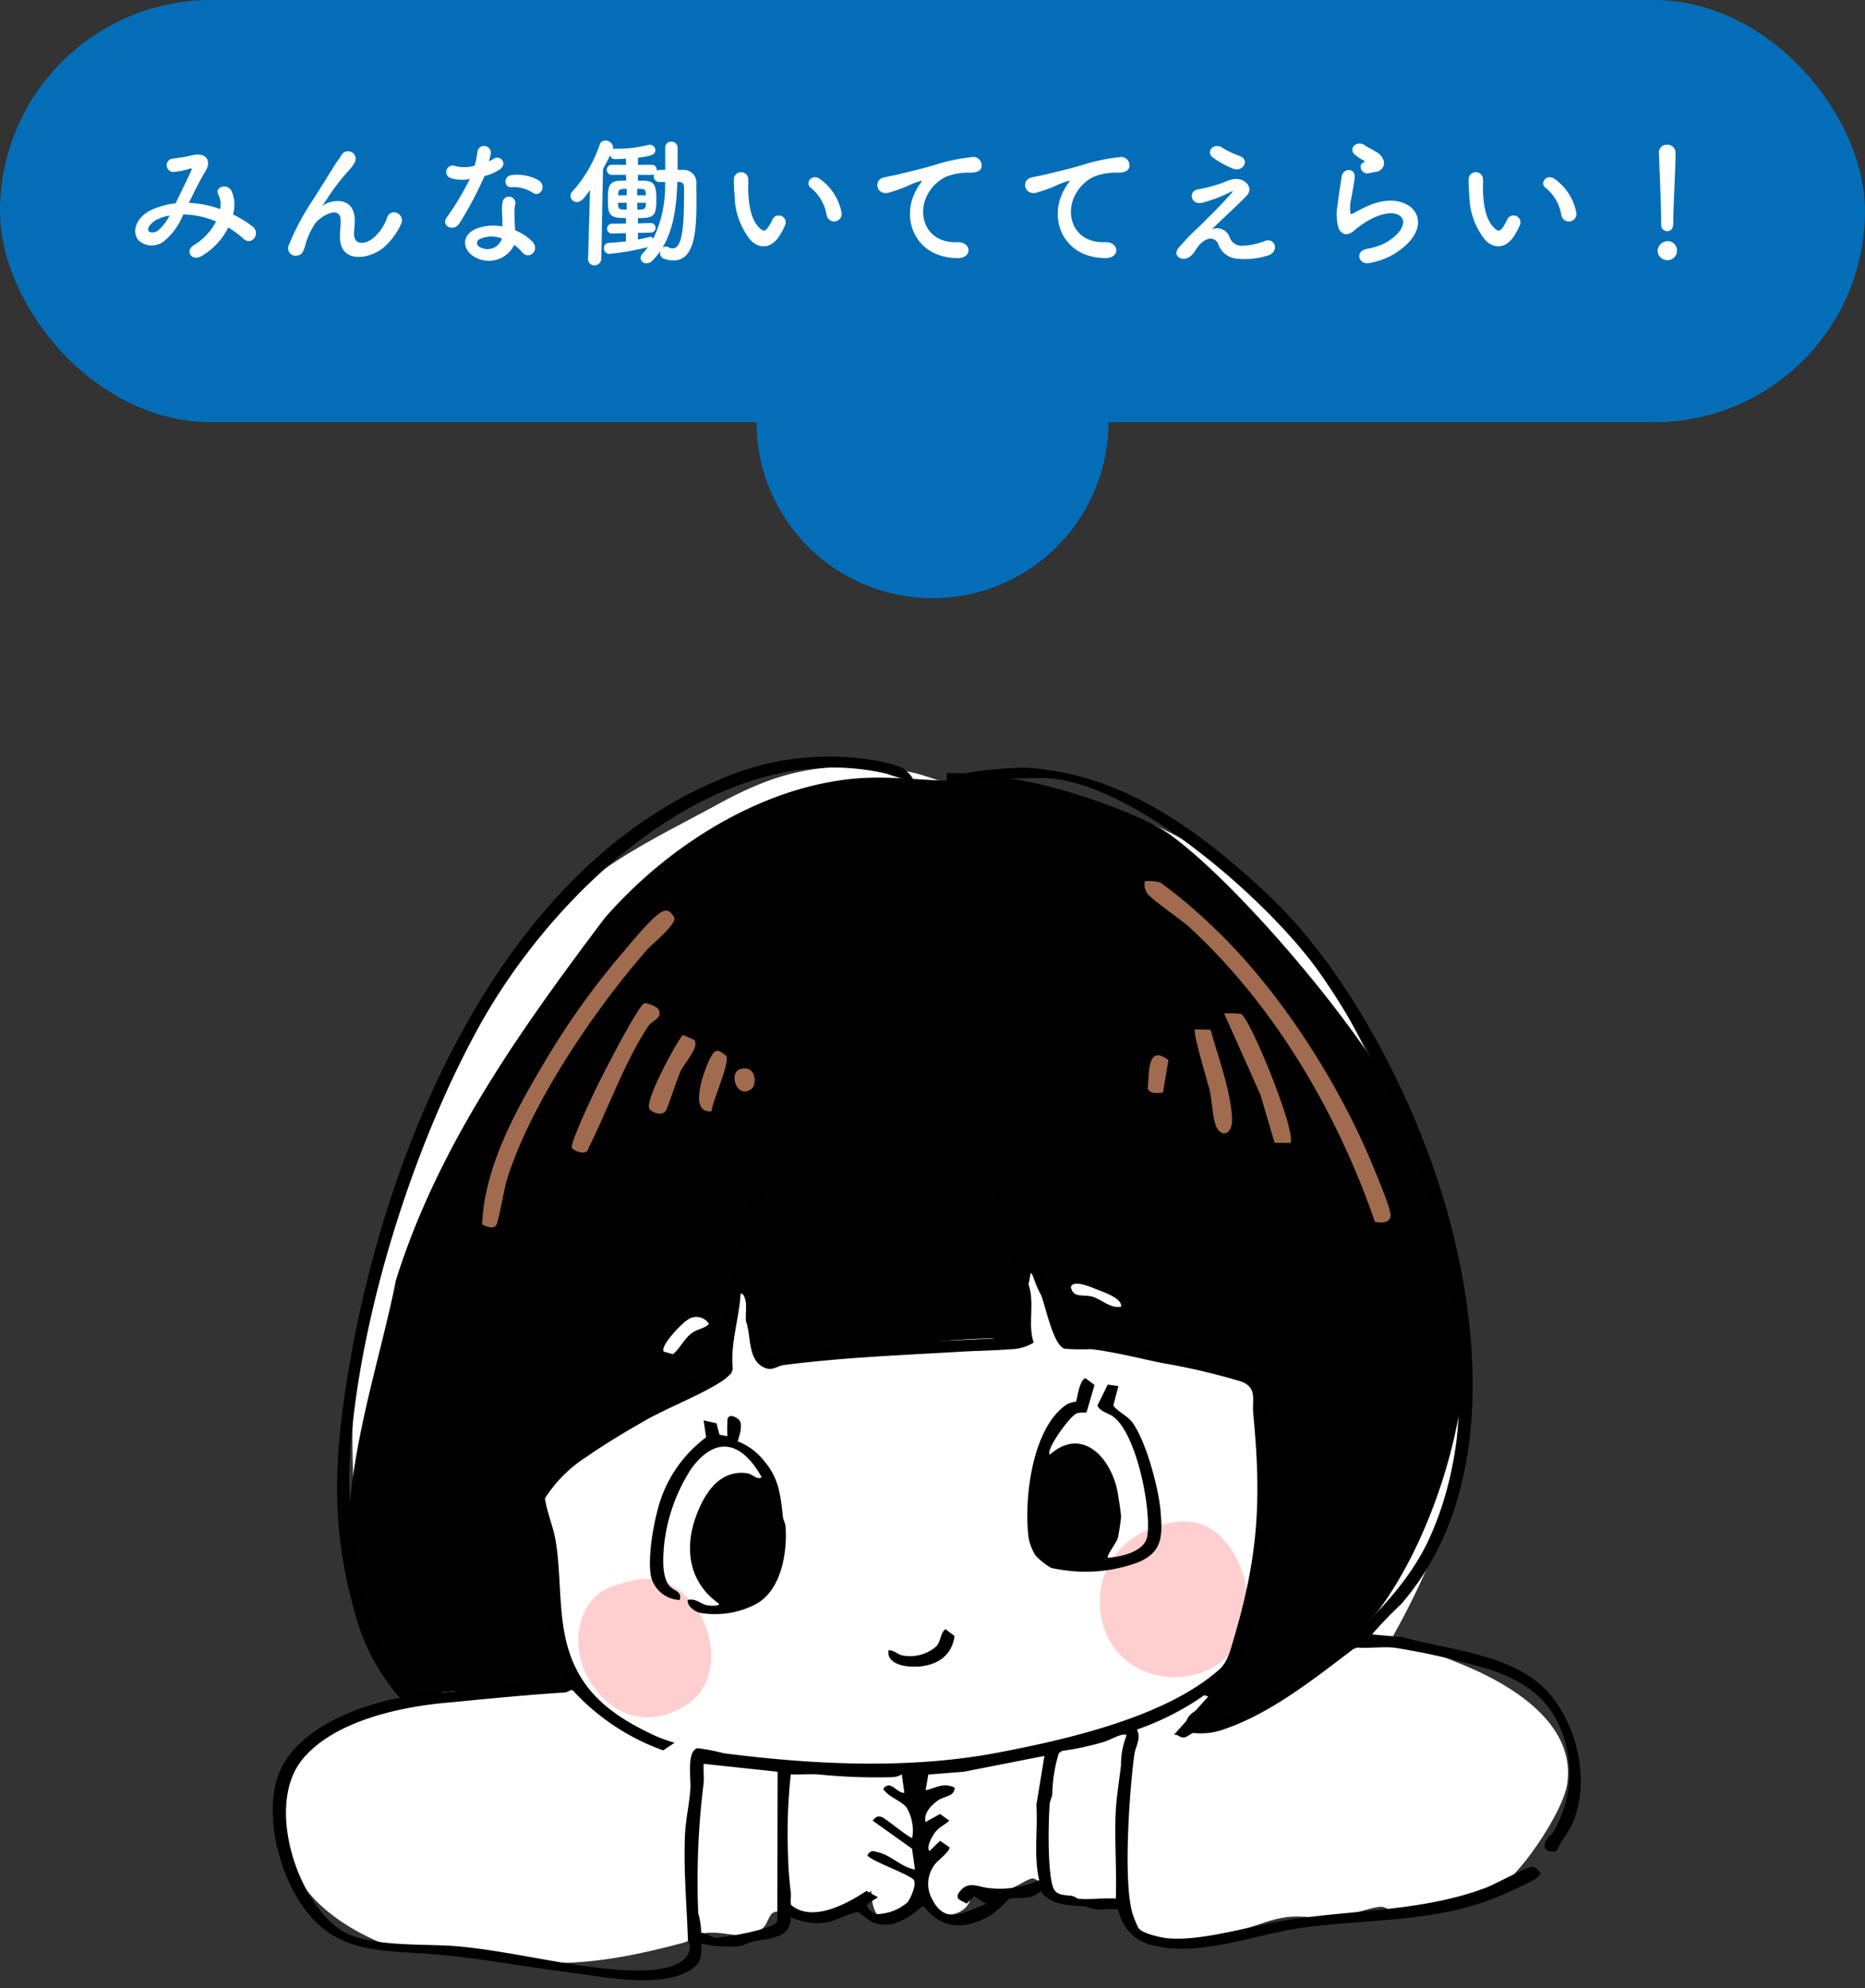
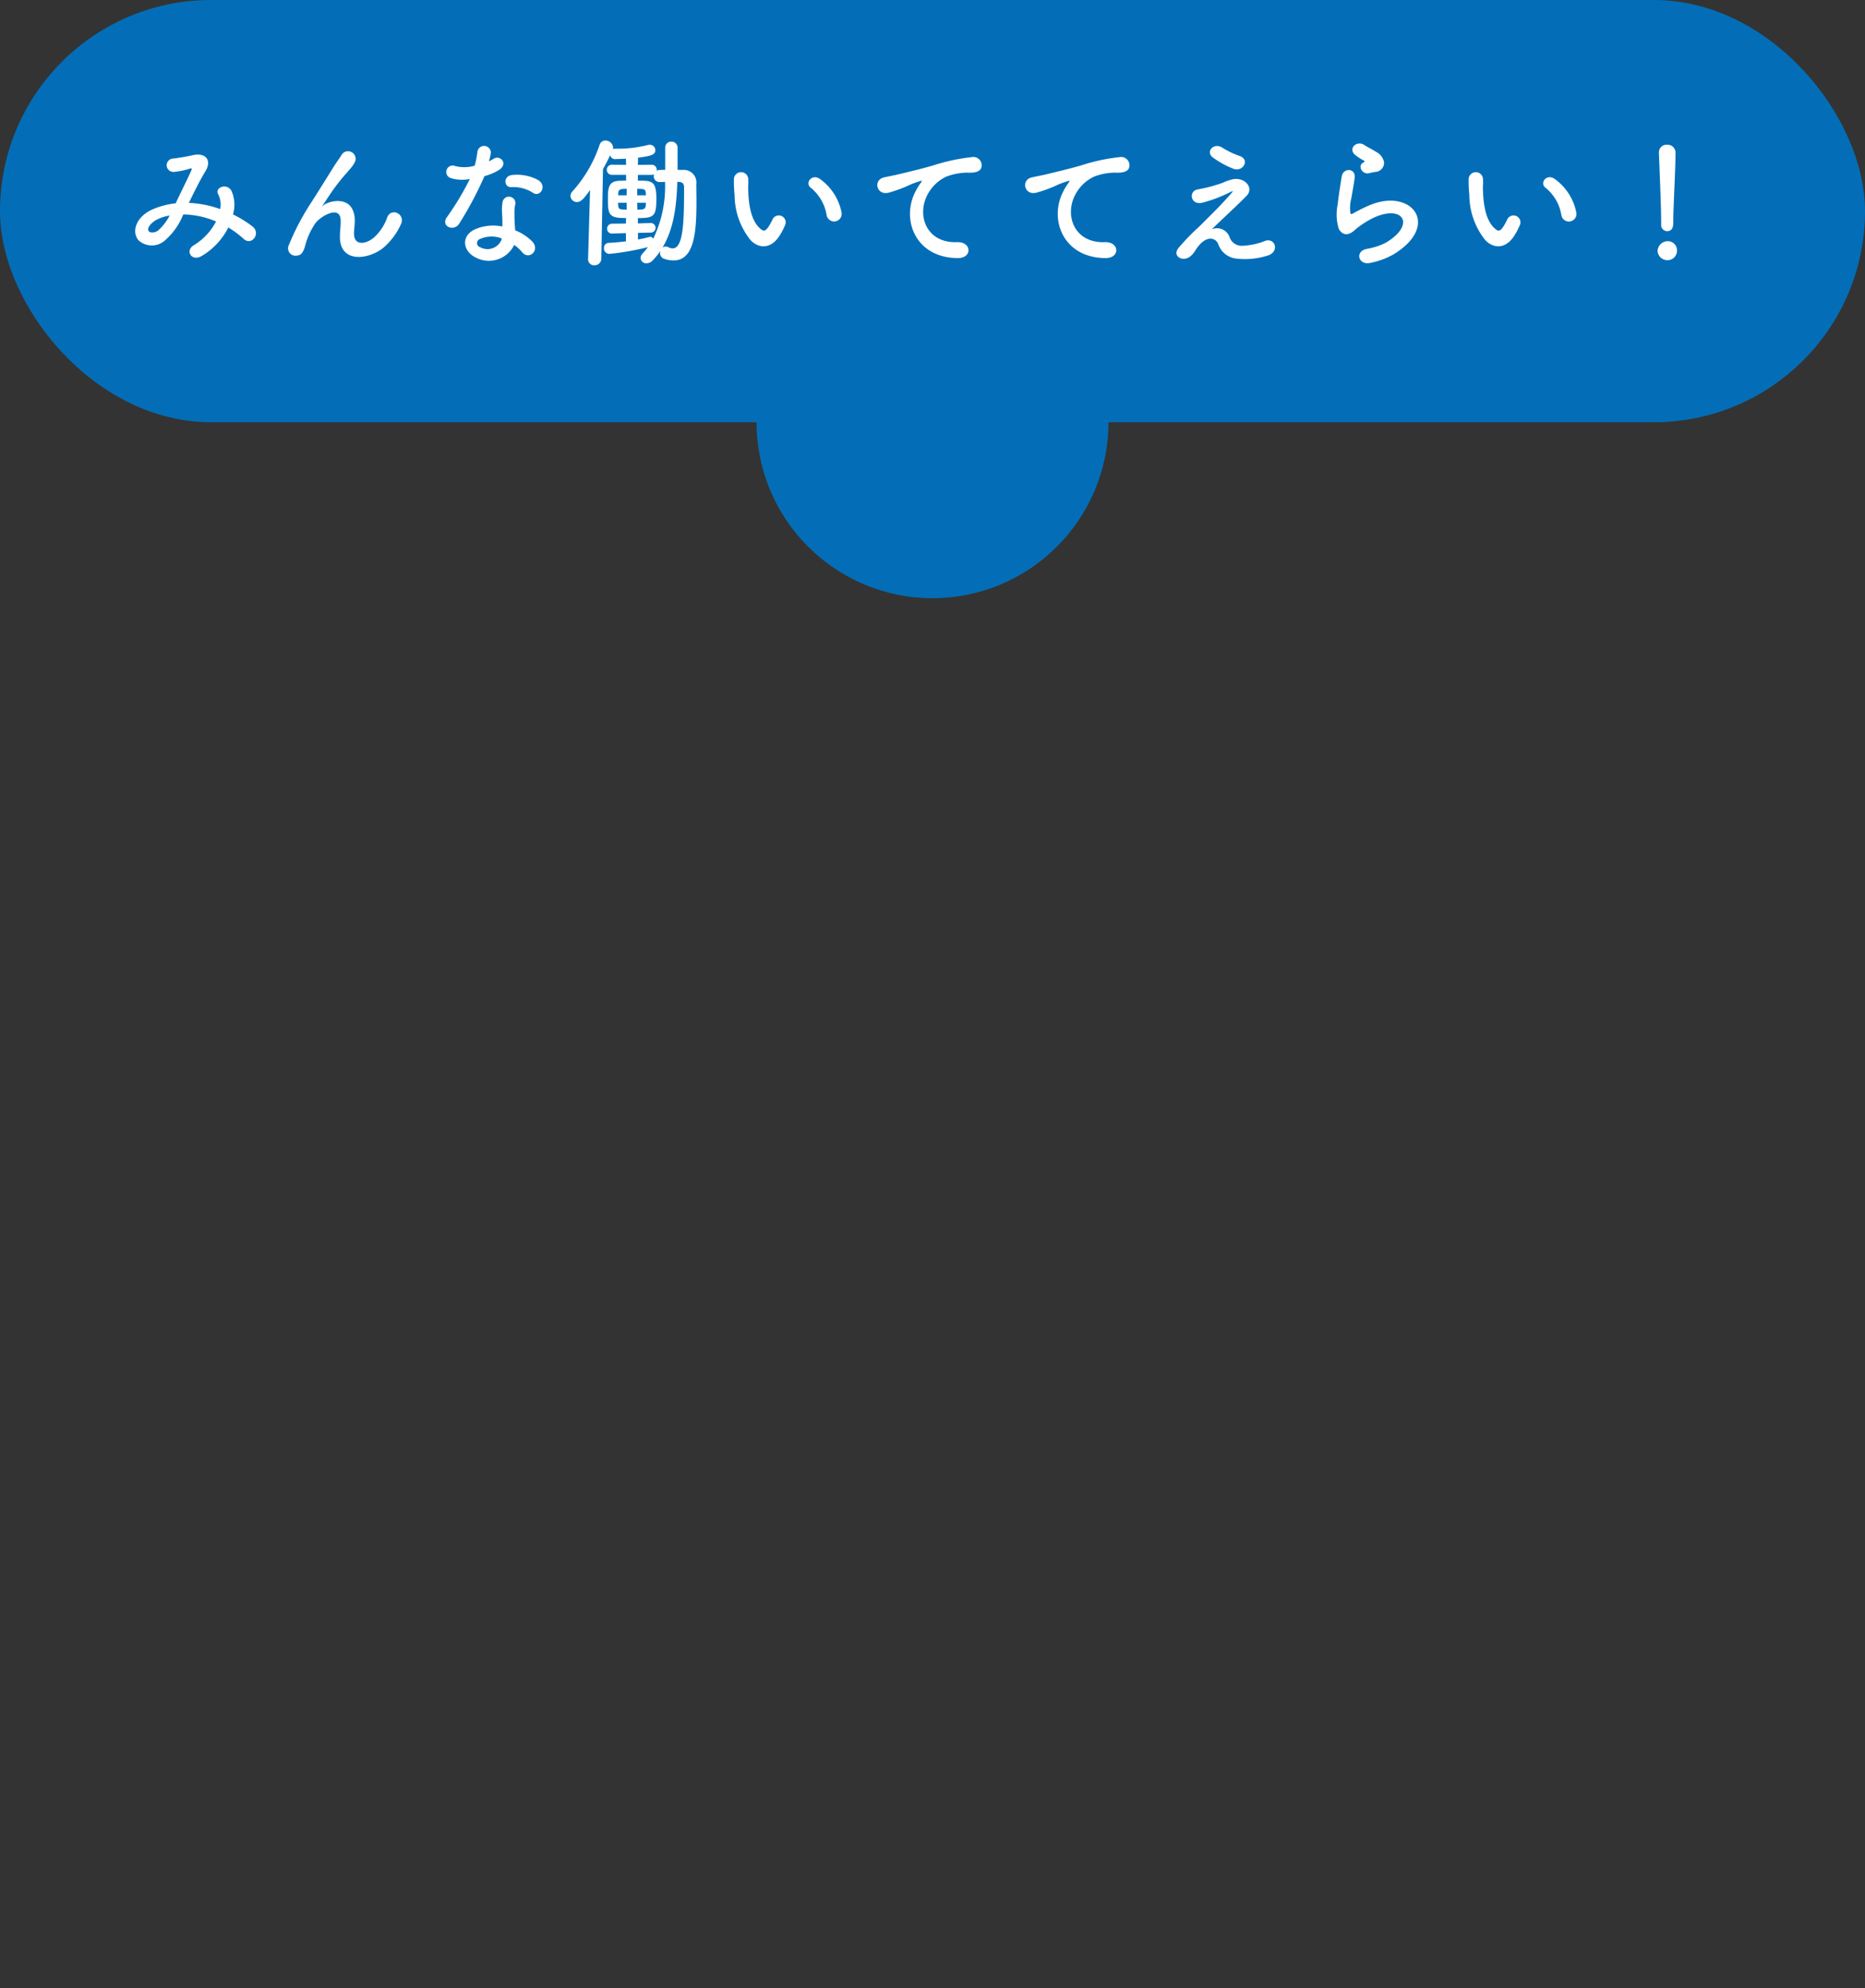
<svg xmlns="http://www.w3.org/2000/svg" width="212" height="226" viewBox="0 0 212 226">
  <rect x="0" y="0" width="212" height="226" fill="#333333" stroke="none" />
  <defs>
    <clipPath id="clip-path">
-       <rect id="長方形_11178" data-name="長方形 11178" width="150" height="140" transform="translate(0.344)" fill="none" />
-     </clipPath>
+       </clipPath>
  </defs>
  <g id="グループ_7920" data-name="グループ 7920" transform="translate(-855 -4491)">
    <g id="illsut_top_recruit_01" transform="translate(885.656 4577)" clip-path="url(#clip-path)">
      <g id="グループ_7818" data-name="グループ 7818" transform="translate(0.345)">
        <path id="パス_7102" data-name="パス 7102" d="M135.068,103.662a24.505,24.505,0,0,0-7.8-1.96,89.3,89.3,0,0,0,4.95-9.914c3.327-8.542,3.439-18.041,2.854-27.173-.589-9.186-3.882-17.326-7.841-25.5-7.793-16.084-13.794-26.471-31.642-32.629C89.419,4.362,84.533,5.05,78.477,4.078,76.9,3.825,74.356,2.6,72.126,2.32,63.5,1.251,58.585,2.028,51.083,6.142,45.695,9.1,39.657,11.911,35.063,15.95,23.292,26.3,13.952,49.817,10.832,65,9.04,73.722,9.47,81.68,10.138,90.445c.445,5.83.082,10.127,3.777,15.145.351.476,2.248,1.985,1.931,2.42-5.777,1.653-13.676,3.042-14.412,10.368-.8,7.956,2.962,13.038,9.707,16.416,5.3,2.658,7.825,1.639,13.259,2.057,1.644.126,3.471.765,5.116.891,6.224.479,11.688-.6,17.629-2.182.884-.235,1.6-.952,2.5-1.1,2.141-.344,4.749,1.078,6.6-.61.53-.484.674-1.576,1.237-1.764,1.121-.373,2.893.288,4.162.274a11.229,11.229,0,0,0,6.905-2.723c.015,1.893.617,4.152,2.959,2.958.812-.414,2.338-2.2,2.75-2.357.573-.225.69,1.674,1.536,1.758,1.955,1.025,4.58-.25,4.018-2.661a8.528,8.528,0,0,0,4.014.269c.914-.213,2.576-1.371,3.043-1.366.489.005,1.729,1.15,2.347,1.45,2.335,1.134,5.555,2.83,7.709.548a4.136,4.136,0,0,0,3.449,4.812c5.034.6,8.161-.2,12.692-1.737,3.819-1.3,4.448-.445,8.049-.661,1.609-.1,4.405-1.206,5.4-1.185.491.01,1.06.5,1.785.582,3.367.4,9.794-1.315,12.448-3.488,2.333-1.91,6.489-8.141,6.906-11.114,1-7.129-6.995-11.6-12.592-13.785" transform="translate(-0.498 -0.705)" fill="#fff" />
        <path id="パス_7103" data-name="パス 7103" d="M19.734,107.551a11.26,11.26,0,0,0,2.484,1.142c.9.138,1.257-.685,2.042-.836,1.792-.343,4.6.141,6.589-.018,1.521-.122,3.284-.77,4.843-.866,1.082-.066,2.713.945,3.5-.7.888-1.863-1.475-2.189-1.818-3.744-.111-.5-.643-4.672-.623-5.062.083-1.646.516-2.593.226-4.753-.34-2.536-1.346-4.984-1.716-7.518a27.243,27.243,0,0,1,2.656-2.124A55.2,55.2,0,0,1,52.33,73.158c.977-.426,2.616-.484,3.312-1.192,1.01-1.025.834-6.146,1.2-7.806.33-1.482,1.648-3.558,1.79-5.27l1.63,10.228c.845,2.6,7.133.273,9.058.012,5.664-.768,11.7-1.352,17.39-1.558,1.315-.048,4.169.953,4.339-1.641.152-2.31-1.967-6.032-1.339-8.544.874,2.064,3.5,5.039,4.127,6.986.323,1-.028,2.662.828,3.076.612.3,3.763.325,4.875.53,3.672.677,8.651,1.994,12.254,3.063,1.927.571,3.652,1.676,5.666,1.992l.5,18.9c-1.087,2.373-1.081,5.435-1.813,7.8-.327,1.057-1.245,2.091-1.526,3.28-.208.883.014,1.858-.351,2.653-.292.637-1.262.918-1.726,1.579-.327.467-.31,1.073-.55,1.4-.879,1.211-3.661,1.137-2.908,3.7a35.775,35.775,0,0,0,9.705-3.958,13.778,13.778,0,0,1,3.522-1.584c.65-.217,7.791-7.318,8.524-8.3,5.855-7.809,10.306-21.344,9.777-31.063-.172-3.169-.73-8.455-1.871-11.345-1.718-4.351-2.854-9.218-4.776-13.545-3.951-8.895-18.939-26.579-26.887-32.279-3.6-2.581-14.432-6.128-18.857-6.369-1.649-.09-3.019.313-4.5.325-3.985.033-8.077-.613-12.022-.31-11,.845-21.78,7.772-28.839,15.91C33.3,32.524,23.952,45.628,19.142,60.991,16.528,74.4,8.958,93.1,18.228,105.146c.51.663.83,1.827,1.507,2.405" transform="translate(-5.143 -1.439)" fill="#010101" />
        <path id="パス_7104" data-name="パス 7104" d="M184.345,55.117c-3.952-9.632-10.839-20.39-18.456-27.5a55.187,55.187,0,0,0-5.715-4.8,4.1,4.1,0,0,0-1.8-.155,1.805,1.805,0,0,0,.28,1.371c.555.764,3.814,2.941,4.829,3.88,9.674,8.941,16.76,21.059,21.049,33.459.708.124,1.714.192,1.783-.716.054-.719-1.574-4.574-1.973-5.547" transform="translate(-59.24 -8.473)" fill="#a06b4f" />
        <path id="パス_7105" data-name="パス 7105" d="M39.646,63.722c.266-.4.894-4.141,1.195-5.112C43.515,49.993,50.8,39.25,56.752,32.473c.678-.772,3.336-2.864,3.126-3.691-.419-.737-.837-1.063-1.634-.528-1.216.817-3.56,3.728-4.634,4.982A87.752,87.752,0,0,0,45.252,45c-3.337,5.576-6.963,12.083-7.219,18.668.475.211,1.247.607,1.613.054" transform="translate(-14.229 -10.471)" fill="#a06b4f" />
        <path id="パス_7106" data-name="パス 7106" d="M64.137,45.415a3.2,3.2,0,0,0-1.548-.638c-.728.205-4.937,8.485-5.556,9.787-.42.883-2.964,6.22-2.7,6.667.22.372,1.708.974,1.885.024,2.216-4.417,4.1-9.808,6.819-13.9.389-.586,1.711-.866,1.1-1.938" transform="translate(-20.318 -16.746)" fill="#a06b4f" />
        <path id="パス_7107" data-name="パス 7107" d="M178.52,61.344l1.775.031c.88-.874-4.579-14.335-5.605-14.67a9.19,9.19,0,0,0-1.9-.046l4.127,9.235Z" transform="translate(-64.639 -17.441)" fill="#a06b4f" />
        <path id="パス_7108" data-name="パス 7108" d="M167.483,49.555c-.307.308,1.421,5.914,1.656,6.906.293,1.238.3,2.772.645,3.859.511,1.628,2.015,1.374,1.908-.691-.166-3.2-1.6-6.948-2.44-10.038Z" transform="translate(-62.641 -18.538)" fill="#a06b4f" />
        <path id="パス_7109" data-name="パス 7109" d="M68.358,58.942c.28.452,1.394.847,1.825.3.335-.426,1.266-3.591,1.739-4.57s2.12-2.666,1.572-3.545l-1.324-.57c-.893,1.067-4.343,7.528-3.811,8.385" transform="translate(-25.552 -18.912)" fill="#a06b4f" />
        <path id="パス_7110" data-name="パス 7110" d="M78.846,60.317c.113-1.224,2.144-5.546,1.668-6.306-.8-.618-1.17-.92-1.728.088-.666,1.2-2.722,6.535.059,6.218" transform="translate(-28.966 -19.992)" fill="#a06b4f" />
        <path id="パス_7111" data-name="パス 7111" d="M160.65,58.483l.617-3.675c-2.486-1.9-2.157,1.614-2.35,3.222.212.638,1.2.576,1.734.453" transform="translate(-59.449 -20.298)" fill="#a06b4f" />
        <path id="パス_7112" data-name="パス 7112" d="M85.789,58.985c.693-.49.536-2.862-1.333-2.237-1.229.411-.371,3.443,1.333,2.237" transform="translate(-31.378 -21.189)" fill="#a06b4f" />
        <path id="パス_7113" data-name="パス 7113" d="M159.785,138.929c4.616-.108,7.38,5.542,7.238,9.64-.373,10.774-16.123,10.711-16.792.042-.349-5.564,4.19-9.556,9.554-9.682" transform="translate(-56.193 -51.971)" fill="#ffcfcf" />
        <path id="パス_7114" data-name="パス 7114" d="M62.16,149.434c7.366-1.144,11.732,10.666,5.4,14.408-4.647,2.747-9.082.726-11.271-3.871-1.551-3.258-.889-8.169,2.828-9.68a25.987,25.987,0,0,1,3.043-.858" transform="translate(-20.765 -55.873)" fill="#ffcfcf" />
        <path id="パス_7115" data-name="パス 7115" d="M72.71,2.783a23.214,23.214,0,0,1-2.922-.831C50.62-2.486,32.067,15.158,23.5,30.613,15.777,44.56,9.531,64.545,8.73,80.412c-.331,6.556,1.458,19.907,6.161,24.8,1.3,1.358,2.41,1.311,4.207,1.187,3.744-.258,7.437-.817,11.124-1.189.726-.073,2.96.279,3.148-.459a32,32,0,0,1-1.666-4.339c-.851-3.466-.44-7.677-1.044-11.27-.288-1.712-1.054-3.543-1.364-5.27a19.528,19.528,0,0,1,5.288-5.235A121.81,121.81,0,0,1,49.069,70.3c.536-.277,1.2-.223,1.575-.827.34-.67.056-1.769.149-2.554a105.3,105.3,0,0,1,2.945-13.274c.471-1.873.3-3.931.96-5.8,2.327-.305,1.1,1.486.9,2.854a51.406,51.406,0,0,0-.3,13.8,20.13,20.13,0,0,1,.625,3.28l.433.476,8.7-1.19c5.588-.533,11.2-.6,16.827-.9a16.445,16.445,0,0,1,2.838-.31l-.007-5.25c-.175-3.591-1.856-7.057-2.392-10.523-.2-1.3.376-1.383,1.205-.605.632.593,1.187,4.463,1.63,5.578.531,1.331,2.025,2.979,2.72,4.488.914,1.984,1.33,4.187,2.231,6.179a11.421,11.421,0,0,0,3.165.439c3.63.6,7.456,1.356,11.06,2.154,1.88.416,4.352,1.421,6.131,1.7.606.1,1.047-.456,1.737.339.548.63.344,1.282.456,1.946a78.249,78.249,0,0,1,.906,9.907c.244,6.57-2.01,18.946-5.465,24.595-.765,1.252-1.854,2.279-2.656,3.5.361.3,6.448-2.539,7.311-3.05C119.7,103.147,128.02,96.4,131.427,88.99c8.994-19.548-.656-47.534-12.325-64.273C113.535,16.73,98.416,3.38,88.471,2.49c-1.336-.12-2.845.023-4.211.008-1.944-.021-3.176.144-5.1.28-.844.06-1.7-.027-2.547.006v-.9c.742-.04,1.5.063,2.247-.006a43.2,43.2,0,0,1,6.626-.608c10.864.558,19.6,6.966,27.322,14.124,9.844,9.126,17.734,24.827,21.094,37.772,3.643,14.034,4.466,31.543-5.628,43.184a44.464,44.464,0,0,0-3.309,3.448l3.448.307c5.661,1.587,13.236,1.913,17.111,6.914,2.908,3.753,4.114,9.566,2.325,14.014-.488,1.213-1.405,2.164-1.89,3.366-.775.237-1.547-.011-1.346-.878.125-.535.757-.926,1.033-1.387a13.243,13.243,0,0,0,.7-11.732c-1.835-4.407-5.788-6.125-10.189-7.23a78.725,78.725,0,0,0-8.646-1.865c-1.347-.136-2.836.087-4.2-.014l-.451.15c-4.391,3.329-9.334,7.286-14.622,9.1a7.729,7.729,0,0,1-3.546.458c-.333.009-.727.523-1.2.517-.364,0-.649-.4-1.048-.31l3.9-4.354-.449-.149a30.972,30.972,0,0,1-7.659,3.907c.514,1.05-.155,1.856-.294,2.856-.548,3.955-1.313,14.654-.168,18.177a12.641,12.641,0,0,0,.613,1.489c.378.652,2.53,1.117,3.309,1.2,3.905.392,9.683-1.475,13.8-2.1,7.457-1.133,15.419-.969,22.464-3.664.956-.366,4.63-2.351,5.173-2.353.474,0,.732.488,1.047.766-.213.17-.379.469-.6.6a47.743,47.743,0,0,1-4.5,2.108c-7.058,2.874-14.728,2.445-22.073,3.455-5.309.73-11.523,3.307-16.765,2.04a5.122,5.122,0,0,1-4.127-4.133c-.833-.091-1.725.064-2.551,0-.479-.038-.818-.265-1.193-.308-1.895-.218-3.789-.059-5.1-1.77-1.057,1.118-2.586.6-3.579.893a21.783,21.783,0,0,1-1.878,1.727c-2.855,1.748-5.568,1.915-7.779-.848H73.78c-1.6,1.377-3.528,2.673-5.662,1.733-.474-.209-1.33-1.05-1.6-1.11-.4-.089-2.788,1.066-3.568,1.168a7.009,7.009,0,0,1-4.048-.6c.024,2.461-2.469,2.383-4.292,2.767-.518.109-1.037.463-1.57.533a14.676,14.676,0,0,1-4.349-.3c.244,2.052-.516,2.85-2.318,3.538-3.48,1.33-8.818.24-12.543-.24-5.25-.676-10.319-1.639-15.628-2.091-5.032-.429-10.143-.017-13.816-4.2C1.07,128.168-.886,121.415.4,116.53c1.482-5.639,8.854-8.551,14.052-9.525a24.1,24.1,0,0,1-4.732-8.331C6.944,89.5,6.8,82.293,8.133,72.907,11.827,46.864,24.8,13.461,50.783,2.629A30.872,30.872,0,0,1,68.05.387a17.566,17.566,0,0,1,3.375.83c.353.163,1.644,1.236,1.286,1.567M45.682,112.112l-1.306.868a25.762,25.762,0,0,1-10.291-6.851c-.257-.054-.57.25-.873.269-4.594.29-9.25.765-13.813,1.2-5.233.5-12.607,2.153-16.067,6.458-4.06,5.05-.761,15.69,4.217,19.22,3.053,2.164,9.657,1.639,13.35,1.966,6.262.555,12.633,2.327,18.913,2.71,2.118.13,7.378.277,7.617-2.618.026-.32-.228-.583-.237-.857-.125-3.977-.513-7.986-.323-12.019.073-1.54.507-3.557.608-5.1.077-1.18-.446-4.276.8-4.629a21.8,21.8,0,0,1,2.969.575c10.147,1.3,21.069,1.855,31.158-.064,7.871-1.5,19.021-4.026,25.132-9.4,1.065-.938,1.341-2.308,1.743-3.664,2.783-9.412,3.115-15.777,2.181-25.463-.156-1.619.515-2.981-1.423-3.682a76.039,76.039,0,0,0-9.013-2.1c-2.482-.514-5.6-1.3-8.045-1.565a22.855,22.855,0,0,1-2.959-.044c-1.281-.373-2.136-4.688-2.655-6.054a12.052,12.052,0,0,1-1.137-2.918l-.313,1.665c.74,2.131-.123,4.539.59,6.6a4.99,4.99,0,0,1-2.516.759c-1.868.15-3.876.173-5.725.282-6.757.4-13.443.653-20.11,1.513-.986.127-1.412.849-2.558.143-1.6-.986-1.216-3.536-1.8-5.111-.067-.694.059-1.4-.009-2.094-.023-.233-.207-1.127-.6-1.053-.172,2.882-1.178,5.649-.894,8.567l-.15.451a6.056,6.056,0,0,1-.95.852c-2.413,1.62-6.214,3.045-8.922,4.593-2.064,1.18-4.558,2.664-6.489,4.021a15.5,15.5,0,0,0-4.839,4.794c.237,1.6.953,3.248,1.216,4.81.536,3.184.387,6.681.9,9.914,1.036,6.553,4.753,9.657,10.515,12.31a18.336,18.336,0,0,0,2.107.746m45.8,17.72c1.381.143,2.949-.1,4.354,0,.121-3.243-.158-6.532-.013-9.774.074-1.652.414-3.737.608-5.4a8.75,8.75,0,0,1,.6-3.3c.068-.213-.232-.187-.451-.151-.6.1-1.451.621-2.174.829a31.706,31.706,0,0,1-4.7,1.006l-.344.257a16.631,16.631,0,0,0-.744,4.662c-.038.371-.277.712-.308,1.194-.143,2.193-.236,7.335.356,9.282.345,1.138,1.438.948,2.213,1.09a1.71,1.71,0,0,1,.6.3m-3.754-16.219-9.166,1.8-4.032.322-.316,1.786c1.245-.274,2.005-.926,3.3-.3.014,1.03-1.2.933-1.958,1.5s-1.578,1.428-1.344,2.409l1.653-.917,1.048.767c-.549.5-1.174.727-1.642,1.36-.325.44-1.01,1.643-.609,2.094l1.2-1.172,1.055.723c.132.459-1.314,1.5-1.644,1.958a3.6,3.6,0,0,0-.223,4.112c1.523,2.869,3.8,1.21,6.071.384l-1.355-.863-.893.836c-.427-.305-1.354-.476-.908-1.177,1.016-1.6,2.276-.661,3.595-.584a10.681,10.681,0,0,0,5.569-.916c-.637-2.755-.141-5.732-.314-8.571Zm-30.331,1.8-8.41-.9c-.039.741.064,1.505-.006,2.247a89.147,89.147,0,0,0-.608,14.736,8.169,8.169,0,0,1,.33,2.223c.548.008,1.227.526,1.687.564A30.185,30.185,0,0,0,55.6,133.3c.484-.137,1.622-.476,1.759-.944Zm14.113.3a2.227,2.227,0,0,1-1.037.315,66.212,66.212,0,0,1-8.429-.308c-1.045-.063-2.1.032-3.148-.007a61.92,61.92,0,0,0-.314,9.175,40.267,40.267,0,0,0,.309,4.2c.069.483-.066.984.036,1.467,2.376,2.017,6.3-.075,8.567-1.6l1.311.729-1.2.752c-.139.6.617,1.052,1.1,1.159a5.533,5.533,0,0,0,3.414-1.3c.406-.447,1.1-2.09.755-2.577-.455-.646-5.242-2.3-5.269-2.84.441-.6.6-.454,1.212-.312,1.513.354,2.631,1.7,4.192,1.963l-.334-2.368-4.47-3.188c.3-.363.5-.577,1.016-.418.4.123,3.334,2.556,3.486,2.37a5.147,5.147,0,0,0-.635-3.419c-.574-.8-2.081-1.188-2.667-2.137.809-1.113,1.5.472,2.4.45Z" />
        <path id="パス_7116" data-name="パス 7116" d="M71.015,105.742c-.576-.527,2-3.208,2.6-3.562a1.679,1.679,0,0,1,2.509.408c-.572.566-1.266.536-1.957,1.045-.878.647-1.316,1.722-2.134,2.389Z" transform="translate(-26.535 -38.082)" fill="#fff" />
        <path id="パス_7117" data-name="パス 7117" d="M150.662,98.368c-1.237.2-2.14-.791-3.215-1.138-1.014-.328-2.232.24-2.491-1.113.27-.9,2.388.055,3.006.3.452.177,1.09.407,1.486.617.452.239,1.315.7,1.214,1.338" transform="translate(-54.227 -35.814)" fill="#fff" />
        <path id="パス_7118" data-name="パス 7118" d="M78.526,122.671a7.118,7.118,0,0,1,3,2.257c1.67,1.986,1.823,3.855,2.1,6.308.043.378.279.712.308,1.194.187,3.045-.537,7.311-3.529,8.812a10.035,10.035,0,0,1-6.2.914c-.547-.121-1.494-.765-1.4-1.453.911-.261,1.512.493,2.252.6.325.047,1.138.122,1.351-.15-3.779-2.643-4.079-6.938-2.256-10.968,1.024-2.265,2.664-4.279,5.41-3.9.611.085,1.141.817,1.651.451-2.153-3.855-5.03-4.927-7.951-1.045a19.85,19.85,0,0,0-3.154,8.859c-.11,1.343-.246,3.468.589,4.5.571.709,1.47.566,1.206,1.646a3.518,3.518,0,0,1-3.254-2.6c-.5-2.295.417-7.185,1.3-9.416A14.821,14.821,0,0,1,74.9,122.2l-.287-1.925,1.468.334.332,1.291.9.178a19.094,19.094,0,0,1,.015-1.938c.177-.615.814-.319,1.2-.026.8.613-.124,2.455-.006,2.553" transform="translate(-25.632 -44.81)" />
        <path id="パス_7119" data-name="パス 7119" d="M143.779,116.783c-.1.086-.753-.056-1.189.162-.787.394-3.478,4.1-2.994,4.664,3.771-3.354,7.1.523,7.744,4.419.093.564.362,2.229.361,2.639,0,.275-.266,1.977-.345,2.355-.106.5-1.368,2.1-1.153,2.3,1.573-.128,4.251-.69,4.5-2.553.426-3.124-1.247-11.567-3.911-13.507-.569-.415-1.4-.513-1.78-1.239l1.177-2.389,1.21.166-.578,2.218c.63.8,1.611,1.133,2.223,1.994,1.53,2.151,2.944,7.455,3.155,10.06.228,2.816.2,4.645-2.611,5.786a17.217,17.217,0,0,1-7.456.979,21.936,21.936,0,0,1-2.347-.355,7.076,7.076,0,0,1-1.836-1.467,6,6,0,0,1-.754-1.95c-.558-4.351.367-12.518,4.336-15.177a2.913,2.913,0,0,1,1.04-.311c.131-.123.342-2.4,1.075-2.675l1.041.774Z" transform="translate(-51.27 -42.235)" />
        <path id="パス_7120" data-name="パス 7120" d="M111.835,160.889c.645-.044,1.007.513,1.652.6a4.525,4.525,0,0,0,3.764-1.04c.561-.617.426-1.433,1.04-1.962l1.036.773c-.355,2.813-2.926,3.762-5.536,3.426-.943-.122-2.177-.644-1.957-1.8" transform="translate(-41.827 -59.288)" />
      </g>
    </g>
    <g id="グループ_7821" data-name="グループ 7821" transform="translate(17407 -7956)">
      <circle id="楕円形_63" data-name="楕円形 63" cx="20" cy="20" r="20" transform="translate(-16466 12475)" fill="#036eb7" />
      <rect id="長方形_11174" data-name="長方形 11174" width="212" height="48" rx="24" transform="translate(-16552 12447)" fill="#036eb7" />
      <path id="パス_8179" data-name="パス 8179" d="M7.472-5.936c.576-1.2,1.216-2.5,1.888-3.616.72-1.168.08-2.112-1.376-1.824a21.111,21.111,0,0,1-2.3.4.76.76,0,0,0,.048,1.52A8.417,8.417,0,0,0,7.616-9.84c.24-.064.192.064.1.288C7.264-8.544,6.528-7.088,5.968-5.888A9.094,9.094,0,0,0,3.344-5.2C1.5-4.384.912-2.72,1.728-1.7a2.239,2.239,0,0,0,3.056,0A7.62,7.62,0,0,0,6.832-4.624a9.992,9.992,0,0,1,3.728.8,6.837,6.837,0,0,1-2.528,2.7c-1.04.64-.24,1.888.88,1.232a7.813,7.813,0,0,0,3.04-3.248A10.965,10.965,0,0,1,13.7-1.84c.912.832,2-.64.992-1.424a12.664,12.664,0,0,0-2.208-1.36,3.906,3.906,0,0,0-.16-2.656c-.528-.992-1.968-.384-1.52.368a2.586,2.586,0,0,1,.224,1.68,11.965,11.965,0,0,0-3.472-.7ZM5.28-4.5A5.569,5.569,0,0,1,3.952-2.784c-.288.224-.864.32-1.056.048-.272-.4.48-1.072.9-1.28A5.085,5.085,0,0,1,5.28-4.5ZM29.536-.8a7.764,7.764,0,0,0,2.016-2.656c.608-1.2-1.072-2.016-1.536-.832a5.423,5.423,0,0,1-1.456,2.24c-.944.848-2.32,1.024-2.32-.4,0-.592.128-1.136.08-1.76-.224-2.7-2.992-1.952-3.568-1.44-.112.1-.16.128-.048-.032.352-.528.672-1.04,1.088-1.632a23.032,23.032,0,0,1,1.7-2.128c.176-.208.336-.384.464-.544a4.25,4.25,0,0,0,.368-.56.861.861,0,0,0-1.488-.864c-.176.32-.608.88-.88,1.328-.784,1.248-1.616,2.608-2.544,4.048a28.2,28.2,0,0,0-2.56,4.848A.845.845,0,0,0,19.792.048c.32-.048.672-.128.96-1.36A8.411,8.411,0,0,1,21.76-3.488c.448-.8,2.88-2.3,2.96-.528.032.72-.08,1.168-.08,1.9C24.608.912,27.808.56,29.536-.8ZM46.624-7.056c.784.5,1.616-.832.528-1.488a5.06,5.06,0,0,0-2.944-.56c-1.024.1-.96,1.424-.08,1.376A4.112,4.112,0,0,1,46.624-7.056Zm-7.216-1.6a31.226,31.226,0,0,1-2.624,4.368c-.7,1.04.832,1.664,1.424.7a40.431,40.431,0,0,0,2.864-5.392,6.112,6.112,0,0,0,1.712-.736c1.024-.736.016-1.728-.7-1.216a4.965,4.965,0,0,1-.512.272,5.38,5.38,0,0,0,.224-.976.766.766,0,0,0-1.52-.144,10.318,10.318,0,0,1-.32,1.616,4.271,4.271,0,0,1-2.192.048A.732.732,0,1,0,37.3-8.736,4.377,4.377,0,0,0,39.408-8.656Zm5.04,7.5a4.634,4.634,0,0,1,.912.832c.768.928,2.064-.208,1.152-1.216a5.805,5.805,0,0,0-1.952-1.28c-.016-.352-.048-.688-.064-.992-.016-.464-.016-.864-.016-1.232a3.192,3.192,0,0,1,.1-.752.735.735,0,0,0-1.44-.288,4.772,4.772,0,0,0-.08,1.072c.016.4.048.8.048,1.2v.56a5.231,5.231,0,0,0-3.072.3c-1.648.736-1.472,2.464.016,3.216A3.2,3.2,0,0,0,44.448-1.152ZM43.024-1.9c-.016.048,0,.112-.016.16A1.727,1.727,0,0,1,40.576-.9a.486.486,0,0,1-.016-.928A3.208,3.208,0,0,1,43.024-1.9Zm14.128.336c-.656.08-1.344.144-1.984.176a.554.554,0,0,0-.512.592.617.617,0,0,0,.608.656,29.011,29.011,0,0,0,4.384-.768,8.72,8.72,0,0,1-.608.736.757.757,0,0,0-.224.5.644.644,0,0,0,.672.608.975.975,0,0,0,.688-.32,7.313,7.313,0,0,0,.9-1.1.725.725,0,0,0-.048.256.66.66,0,0,0,.448.64A3.173,3.173,0,0,0,62.56.608c2.384,0,2.608-3.28,2.608-6.688,0-.672-.016-1.36-.016-1.984A1.432,1.432,0,0,0,63.584-9.68l-.56-.016v-2.5a.683.683,0,0,0-.72-.7.666.666,0,0,0-.688.7v2.5l-.592.016a.663.663,0,0,0-.368.1v-.1a.574.574,0,0,0-.608-.592l-1.536.016c0-.3.016-.576.016-.816,1.264-.176,1.968-.272,1.968-.848a.624.624,0,0,0-.624-.624.656.656,0,0,0-.176.016,13.921,13.921,0,0,1-3.5.432H55.92a.663.663,0,0,0-.256.048.826.826,0,0,0,.032-.176.873.873,0,0,0-.88-.8.682.682,0,0,0-.656.48,15.055,15.055,0,0,1-3.088,5.3.761.761,0,0,0-.224.512.728.728,0,0,0,.736.7c.5,0,.864-.5,1.488-1.36L52.848.432V.464a.671.671,0,0,0,.72.688.75.75,0,0,0,.784-.72l.192-10.208q.432-.768.816-1.584a.551.551,0,0,0,.576.448h.032c.208-.016.64-.016,1.184-.048,0,.208.016.448.016.7l-1.584-.016a.571.571,0,0,0-.608.576.571.571,0,0,0,.608.576h1.584v.656c-.224,0-.448.016-.672.016-1.248.032-1.392.656-1.392,1.968,0,1.536,0,2.192,1.44,2.256.192,0,.4.016.624.016l-.016.624-1.52.016a.576.576,0,0,0-.624.576.543.543,0,0,0,.592.544h.032l1.52-.048Zm5.84-6.768c.08,0,.144.016.224.016.3.016.544.16.544.608,0,3.744-.048,6.944-1.3,6.944a1.19,1.19,0,0,1-.512-.144.628.628,0,0,0-.288-.064.507.507,0,0,0-.368.144C62.656-3.072,62.912-5.84,62.992-8.336ZM59.424-6.8h-.992v-.736c.144,0,.3.016.432.016.448.016.528.144.544.5Zm.5,4.24a.543.543,0,0,0,.592-.544.538.538,0,0,0-.576-.544H59.92L58.512-3.6v-.608c1.856,0,2.1-.224,2.1-2.224,0-2.032-.544-2.032-2.1-2.032V-9.12h1.536a.572.572,0,0,0,.3-.064.811.811,0,0,0-.032.208.646.646,0,0,0,.672.672h.032c.192,0,.384-.016.576-.016a13.669,13.669,0,0,1-1.344,6.464.366.366,0,0,0-.32-.224.2.2,0,0,0-.1.016c-.4.1-.832.208-1.312.288v-.752Zm-.5-3.392c0,.1-.016.176-.016.272-.016.352-.176.48-.528.5-.144,0-.288.016-.432.016l-.016-.784ZM57.232-6.8h-.96v-.16c.016-.288.048-.528.544-.56.128,0,.272-.016.416-.016Zm0,1.632c-.128,0-.272-.016-.4-.016-.448-.016-.528-.1-.56-.48,0-.08-.016-.176-.016-.288h.976Zm24.416.256a6.138,6.138,0,0,0-2.4-3.712c-.96-.72-1.824.464-1.056.992a5.049,5.049,0,0,1,1.776,3.1A.862.862,0,1,0,81.648-4.912Zm-6.992,2.64A7.32,7.32,0,0,0,75.28-3.5a.786.786,0,0,0-1.456-.576,6.292,6.292,0,0,1-.528.944c-.352.48-.56.432-.976.032-.9-.864-1.2-2.448-1.264-4.128-.032-.736.032-.768,0-1.392a.816.816,0,1,0-1.632.016,15.938,15.938,0,0,0,.08,1.776,8.255,8.255,0,0,0,1.808,5.12C72.208-.752,73.632-.608,74.656-2.272ZM94.864.336c1.7.016,1.6-1.872-.08-1.808C91.2-1.344,90.128-4.7,91.536-7.056a4.611,4.611,0,0,1,2.048-1.872,6.877,6.877,0,0,1,2.384-.448c1.12.064,1.472-.256,1.568-.528a.944.944,0,0,0-1.088-1.232,21.542,21.542,0,0,0-4.368.944c-1.632.464-3.024.784-3.808.976-.512.128-1.44.3-1.776.384-1.28.272-.864,2.112.544,1.728a15.179,15.179,0,0,0,1.44-.48C89.568-8,89.3-8,90.5-8.384c.3-.1.384-.112.128.224a5.529,5.529,0,0,0-.512.832C88.368-4.112,90.032.32,94.864.336Zm16.8,0c1.7.016,1.6-1.872-.08-1.808-3.584.128-4.656-3.232-3.248-5.584a4.611,4.611,0,0,1,2.048-1.872,6.877,6.877,0,0,1,2.384-.448c1.12.064,1.472-.256,1.568-.528a.944.944,0,0,0-1.088-1.232,21.543,21.543,0,0,0-4.368.944c-1.632.464-3.024.784-3.808.976-.512.128-1.44.3-1.776.384-1.28.272-.864,2.112.544,1.728a15.179,15.179,0,0,0,1.44-.48c1.088-.416.816-.416,2.016-.8.3-.1.384-.112.128.224a5.529,5.529,0,0,0-.512.832C105.168-4.112,106.832.32,111.664.336Zm14.56-10.144c1.1.384,1.872-1.056.7-1.456a9.723,9.723,0,0,1-2-.96c-.944-.592-1.9.448-1.088,1.1A10.207,10.207,0,0,0,126.224-9.808Zm-2.48,6.88c.8-.8,3.216-3.024,3.968-3.824.832-.864-.144-2.064-1.472-1.888a5.719,5.719,0,0,0-1.248.416,16.859,16.859,0,0,1-2.816.752c-1.1.16-.88,1.824.48,1.52a15.963,15.963,0,0,0,3.3-1.264c.144-.064.256-.1.08.112-.8.928-1.84,2-2.576,2.72-.512.5-.96.992-1.52,1.488a25.74,25.74,0,0,0-1.92,2.016c-.7.8.016,1.328.544,1.3.32-.016.784-.1,1.344-.992,1.04-1.664,2.224-1.536,2.576-.672A2.44,2.44,0,0,0,126.576.4a8.492,8.492,0,0,0,3.632-.384c1.28-.48.7-2.128-.512-1.584a8,8,0,0,1-2.528.512,1.464,1.464,0,0,1-1.424-1.056A1.513,1.513,0,0,0,123.744-2.928ZM142.32-9.456a1.041,1.041,0,0,0,1.008-1.12,1.709,1.709,0,0,0-.912-1.168c-.464-.3-1.008-.544-1.3-.752-.8-.576-1.856.272-1.168,1.024a5.6,5.6,0,0,0,1.136.752c.112.08-.048.16-.128.208-.672.368-.1,1.392.672,1.2C141.888-9.376,142.112-9.424,142.32-9.456ZM144.432-.1c5.408-3.312,2-7.632-2.832-5.536-.752.32-1.5.736-1.824.912-.144.08-.224.08-.272-.048a4.2,4.2,0,0,1,.1-1.664c.128-.768.3-1.664.384-2.336.144-1.152-1.312-1.184-1.472-.16-.128.816-.336,2.048-.464,3.216a5.507,5.507,0,0,0,.128,2.72c.288.56.928,1.008,1.872.1a10.1,10.1,0,0,1,2.144-1.376c1.7-.768,2.864-.528,3.2.112s-.144,1.744-1.9,2.768a7.5,7.5,0,0,1-2.144.688c-1.36.272-.944,1.856.352,1.6A8.662,8.662,0,0,0,144.432-.1Zm20.736-4.816a6.138,6.138,0,0,0-2.4-3.712c-.96-.72-1.824.464-1.056.992a5.049,5.049,0,0,1,1.776,3.1A.862.862,0,1,0,165.168-4.912Zm-6.992,2.64A7.32,7.32,0,0,0,158.8-3.5a.786.786,0,0,0-1.456-.576,6.292,6.292,0,0,1-.528.944c-.352.48-.56.432-.976.032-.9-.864-1.2-2.448-1.264-4.128-.032-.736.032-.768,0-1.392a.816.816,0,1,0-1.632.016,15.941,15.941,0,0,0,.08,1.776,8.255,8.255,0,0,0,1.808,5.12C155.728-.752,157.152-.608,158.176-2.272Zm16.656-1.2a.688.688,0,0,0,.672.752c.7,0,.7-.672.7-1.056,0-1.552.256-5.952.256-7.84a.905.905,0,0,0-.96-.928.868.868,0,0,0-.928.88v.048c.1,2.512.256,6.24.256,7.792v.336ZM176.624-.48a1.033,1.033,0,0,0-1.1-1.1,1.156,1.156,0,0,0-1.1,1.1,1.108,1.108,0,0,0,1.1,1.056A1.064,1.064,0,0,0,176.624-.48Z" transform="translate(-16538 12476)" fill="#fff" />
    </g>
  </g>
</svg>